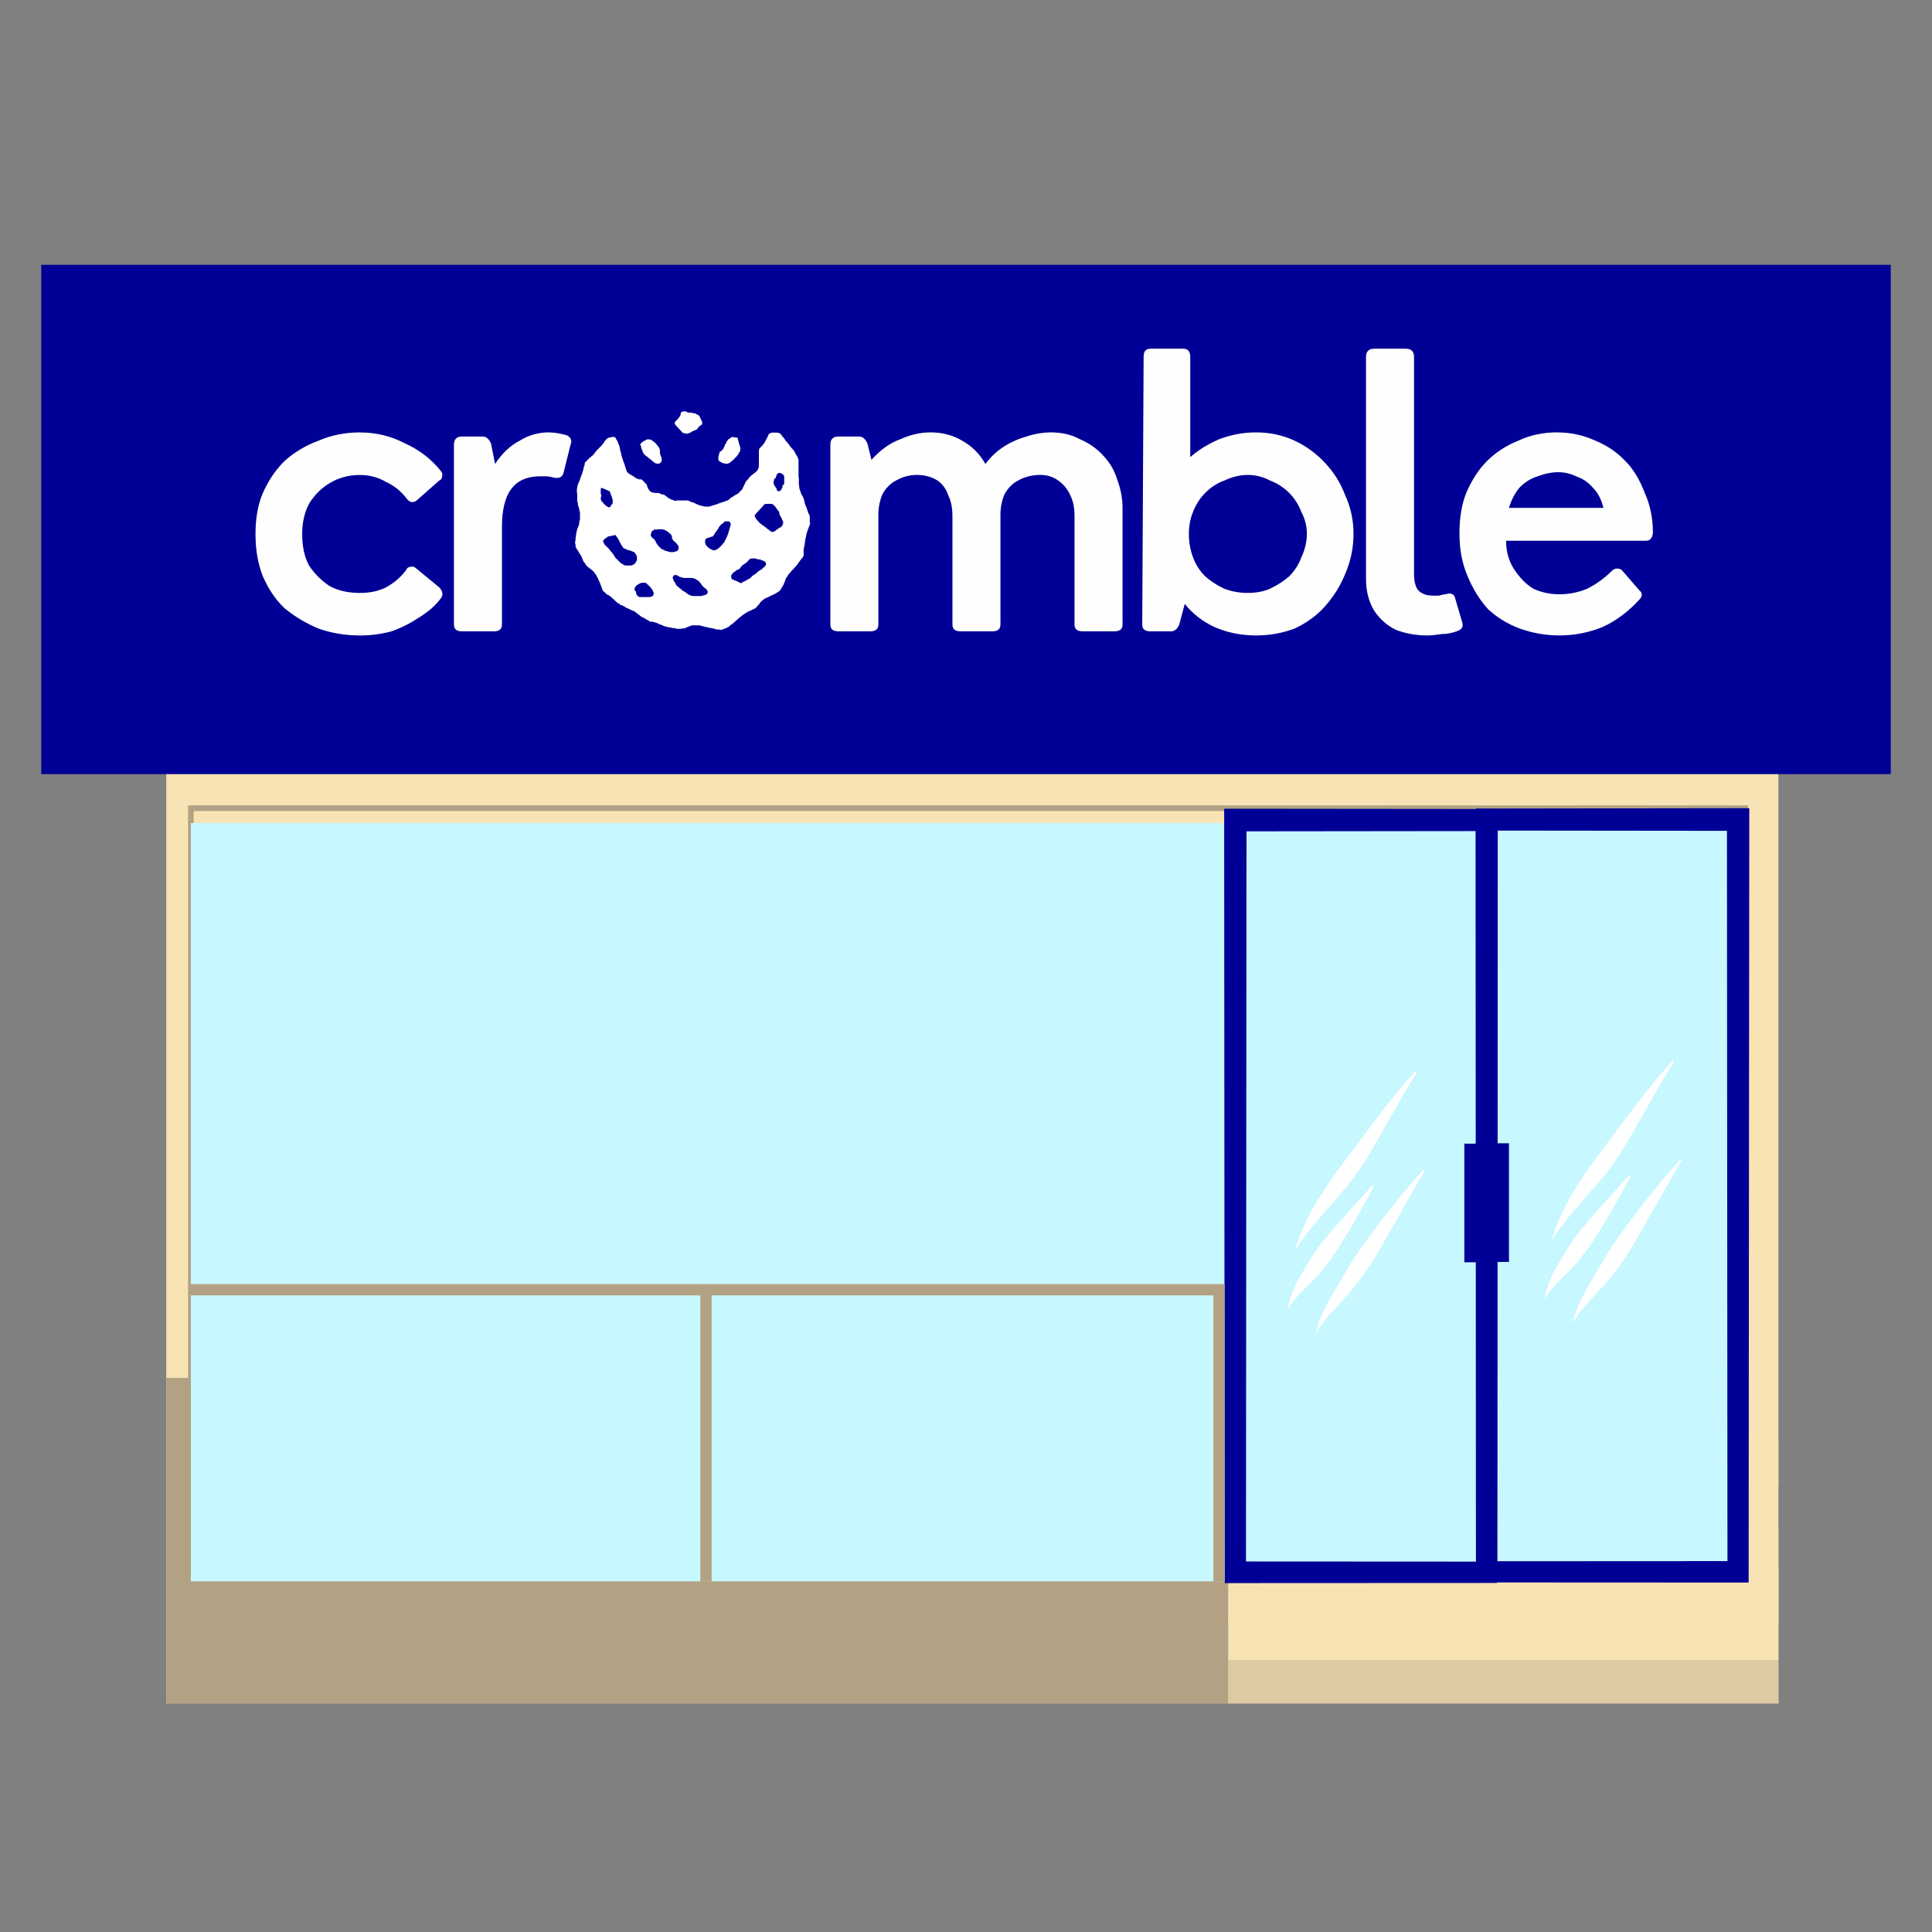
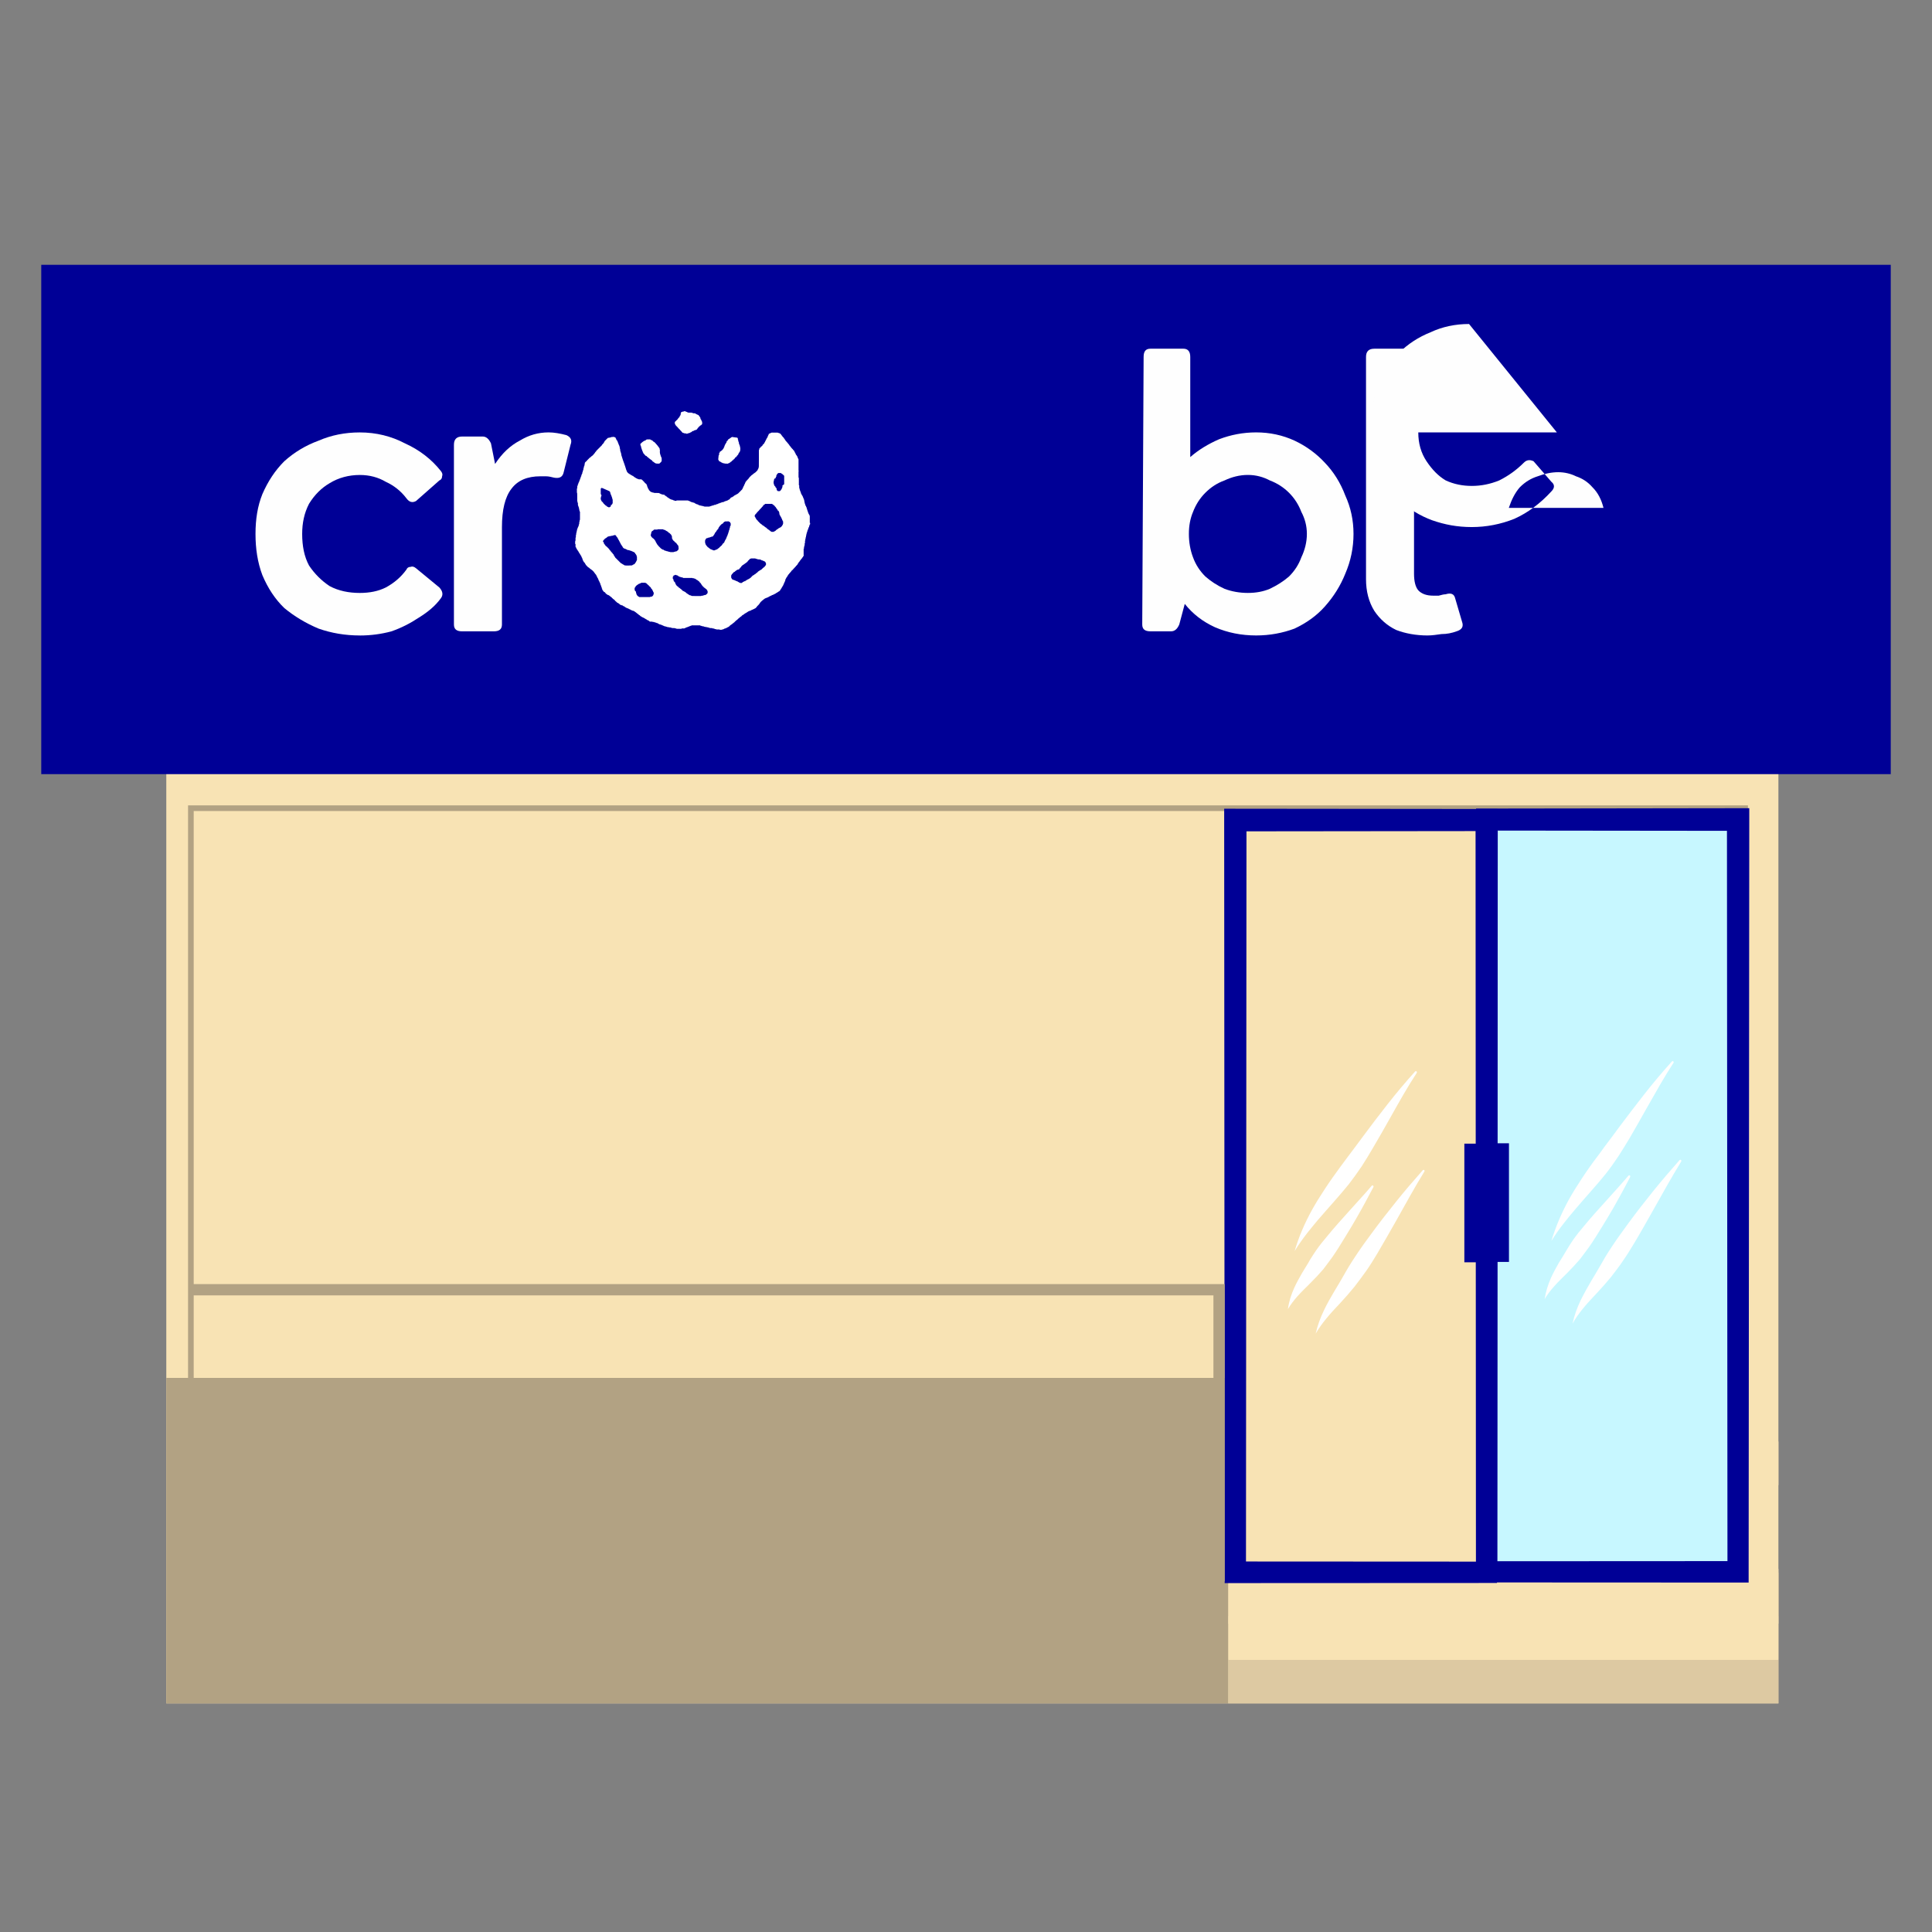
<svg xmlns="http://www.w3.org/2000/svg" id="Layer_1" version="1.1" viewBox="0 0 1080 1080">
  <rect x="0" y="0" width="1080" height="1080" fill="#808080" stroke="none" />
  <defs>
    <style>
      .st0 {
        clip-path: url(#clippath-4);
      }

      .st1 {
        fill: #b2a283;
      }

      .st2 {
        stroke-width: 6.31px;
      }

      .st2, .st3, .st4 {
        fill: none;
      }

      .st2, .st4 {
        stroke: #b2a283;
        stroke-miterlimit: 10;
      }

      .st5, .st6, .st7 {
        fill-rule: evenodd;
      }

      .st5, .st8 {
        fill: #000096;
      }

      .st6 {
        fill: #fff;
      }

      .st9, .st7 {
        fill: #c7f7ff;
      }

      .st10 {
        fill: #ddc9a2;
      }

      .st11 {
        fill: #f8e3b4;
      }

      .st12 {
        clip-path: url(#clippath-1);
      }

      .st13 {
        clip-path: url(#clippath-5);
      }

      .st14 {
        clip-path: url(#clippath-3);
      }

      .st4 {
        stroke-width: 3.16px;
      }

      .st15 {
        clip-path: url(#clippath-2);
      }

      .st16 {
        fill: #fefefe;
      }

      .st17 {
        clip-path: url(#clippath);
      }
    </style>
    <clipPath id="clippath">
      <rect class="st3" x="23.06" y="148.02" width="1033.88" height="284.74" />
    </clipPath>
    <clipPath id="clippath-1">
      <rect class="st3" x="315.66" y="212.44" width="143.23" height="143.43" />
    </clipPath>
    <clipPath id="clippath-2">
      <rect class="st3" x="820.11" y="453.84" width="158.5" height="431.04" />
    </clipPath>
    <clipPath id="clippath-3">
      <rect class="st3" x="820.11" y="451.79" width="158.5" height="433.09" />
    </clipPath>
    <clipPath id="clippath-4">
-       <rect class="st3" x="684.25" y="453.84" width="153.7" height="431.04" />
-     </clipPath>
+       </clipPath>
    <clipPath id="clippath-5">
      <rect class="st3" x="684.25" y="451.79" width="153.7" height="433.09" />
    </clipPath>
  </defs>
  <rect class="st11" x="92.96" y="283.9" width="901.18" height="668.32" />
  <g>
    <g class="st17">
      <path class="st8" d="M23.06,148.02h1034.26v284.74H23.06V148.02Z" />
    </g>
    <path class="st16" d="M201.11,355.23c-8.24,0-15.91-1.34-23.01-3.83-7.29-3.07-13.61-6.9-19.17-11.5-5.18-4.99-9.2-11.12-12.27-18.41-2.68-7.09-3.83-14.76-3.83-23.01s1.15-15.53,3.83-22.24c3.07-7.09,7.09-13.23,12.27-18.41,5.56-4.99,11.89-8.82,19.17-11.5,7.09-3.07,14.76-4.6,23.01-4.6,9.2,0,17.64,2.11,25.31,6.14,8.05,3.64,14.76,8.82,19.94,15.34.96,1.15,1.15,2.11.77,3.07,0,1.15-.58,1.92-1.53,2.3l-13.04,11.5c-2.11,1.15-3.83.58-5.37-1.53-3.07-4.03-6.9-7.09-11.5-9.2-4.22-2.49-9.01-3.83-14.57-3.83-6.14,0-11.89,1.53-16.87,4.6-4.6,2.68-8.44,6.52-11.5,11.5-2.68,5.18-3.83,10.74-3.83,16.87,0,6.71,1.15,12.66,3.83,17.64,3.07,4.6,6.9,8.44,11.5,11.5,4.99,2.68,10.74,3.83,16.87,3.83,5.56,0,10.35-.96,14.57-3.07,4.6-2.49,8.44-5.75,11.5-9.97.38-.96,1.15-1.53,2.3-1.53.96-.38,1.92-.19,3.07.77l13.04,10.74c1.92,2.11,2.3,4.22.77,6.14-3.07,4.22-7.29,7.67-12.27,10.74-4.6,3.07-9.78,5.75-15.34,7.67-5.75,1.53-11.5,2.3-17.64,2.3Z" />
    <path class="st16" d="M275.99,352.92h-17.64c-3.07,0-4.6-1.15-4.6-3.83v-100.47c0-3.07,1.53-4.6,4.6-4.6h11.5c1.92,0,3.45,1.34,4.6,3.83l2.3,11.5c4.03-6.14,8.63-10.35,13.81-13.04,4.99-3.07,10.35-4.6,16.11-4.6,3.07,0,6.33.58,9.97,1.53,2.49,1.15,3.26,2.88,2.3,5.37l-3.83,15.34c-.58,2.68-2.3,3.64-5.37,3.07-1.53-.38-3.07-.77-4.6-.77h-3.07c-7.29,0-12.66,2.3-16.11,6.9-3.64,4.6-5.37,11.89-5.37,21.48v54.46c0,2.68-1.53,3.83-4.6,3.83Z" />
-     <path class="st16" d="M587.62,241.71c6.14,0,11.5,1.34,16.11,3.83,4.99,2.11,9.4,5.18,13.04,9.2,3.45,3.64,6.14,8.05,7.67,13.04,1.92,5.18,3.07,10.55,3.07,16.11v65.19c0,2.68-1.53,3.83-4.6,3.83h-17.64c-3.07,0-4.6-1.15-4.6-3.83v-60.59c0-4.6-.77-8.44-2.3-11.5-1.53-3.45-3.83-6.33-6.9-8.44-2.68-1.92-5.94-3.07-9.97-3.07-4.6,0-8.82,1.15-12.27,3.07-3.07,1.53-5.75,4.22-7.67,7.67-1.53,3.64-2.3,7.48-2.3,11.5v61.36c0,2.68-1.53,3.83-4.6,3.83h-17.64c-3.07,0-4.6-1.15-4.6-3.83v-60.59c0-4.6-.77-8.44-2.3-11.5-1.15-3.45-3.07-6.33-6.14-8.44-3.07-1.92-6.9-3.07-11.5-3.07-4.22,0-8.05,1.15-11.5,3.07-3.07,1.53-5.75,4.22-7.67,7.67-1.53,3.64-2.3,7.48-2.3,11.5v61.36c0,2.68-1.53,3.83-4.6,3.83h-17.64c-3.07,0-4.6-1.15-4.6-3.83v-100.47c0-3.07,1.53-4.6,4.6-4.6h11.5c1.92,0,3.45,1.34,4.6,3.83l2.3,9.2c4.99-5.56,10.35-9.4,16.11-11.5,5.56-2.49,11.12-3.83,16.87-3.83,6.52,0,12.46,1.53,17.64,4.6,5.56,3.07,9.97,7.48,13.04,13.04,3.07-4.03,6.52-7.29,10.74-9.97,4.03-2.49,8.05-4.22,12.27-5.37,4.6-1.53,9.2-2.3,13.81-2.3Z" />
    <path class="st16" d="M702.17,241.71c7.67,0,14.76,1.53,21.48,4.6,6.52,3.07,12.27,7.29,16.87,12.27,4.99,5.18,8.82,11.31,11.5,18.41,3.07,6.71,4.6,13.81,4.6,21.48s-1.53,15.15-4.6,22.24c-2.68,6.71-6.52,12.85-11.5,18.41-4.6,5.18-10.35,9.2-16.87,12.27-6.71,2.49-13.81,3.83-21.48,3.83-8.24,0-15.91-1.53-23.01-4.6-6.71-3.07-12.27-7.29-16.87-13.04l-3.07,11.5c-1.15,2.68-2.68,3.83-4.6,3.83h-11.5c-3.07,0-4.6-1.15-4.6-3.83l.77-149.56c0-3.07,1.15-4.6,3.83-4.6h18.41c2.49,0,3.83,1.53,3.83,4.6v55.99c4.6-4.03,9.97-7.29,16.11-9.97,6.52-2.49,13.42-3.83,20.71-3.83ZM697.57,331.45c4.6,0,8.63-.77,12.27-2.3,4.03-1.92,7.67-4.22,10.74-6.9,3.07-3.07,5.37-6.52,6.9-10.74,1.92-4.03,3.07-8.44,3.07-13.04s-1.15-8.63-3.07-12.27c-1.53-4.03-3.83-7.67-6.9-10.74-3.07-3.07-6.71-5.37-10.74-6.9-3.64-1.92-7.67-3.07-12.27-3.07s-9.01,1.15-13.04,3.07c-4.22,1.53-7.67,3.83-10.74,6.9-3.07,3.07-5.37,6.71-6.9,10.74-1.53,3.64-2.3,7.67-2.3,12.27s.77,9.01,2.3,13.04c1.53,4.22,3.83,7.67,6.9,10.74,3.07,2.68,6.52,4.99,10.74,6.9,4.03,1.53,8.44,2.3,13.04,2.3Z" />
    <path class="st16" d="M798.12,355.23c-6.71,0-12.66-1.15-17.64-3.07-5.18-2.49-9.2-6.14-12.27-10.74-3.07-4.99-4.6-10.93-4.6-17.64v-124.25c0-3.07,1.53-4.6,4.6-4.6h17.64c3.07,0,4.6,1.53,4.6,4.6v121.18c0,4.22.77,7.29,2.3,9.2,1.92,2.11,4.79,3.07,8.44,3.07h3.07c1.53-.38,2.68-.77,3.83-.77,3.07-.96,4.79-.19,5.37,2.3l3.83,13.04c.96,2.68,0,4.41-3.07,5.37-2.68.96-5.37,1.53-8.44,1.53-2.68.38-5.18.77-7.67.77Z" />
-     <path class="st16" d="M870.29,241.71c7.67,0,14.76,1.53,21.48,4.6,6.52,2.68,12.27,6.52,16.87,11.5,4.6,4.6,8.05,10.55,10.74,17.64,3.07,6.71,4.6,14.19,4.6,22.24,0,1.53-.58,2.88-1.53,3.83-.58.58-1.53.77-3.07.77h-77.46c0,6.14,1.53,11.5,4.6,16.11,3.07,4.6,6.52,8.24,10.74,10.74,4.6,2.11,9.4,3.07,14.57,3.07s10.16-.96,15.34-3.07c4.99-2.49,9.59-5.75,13.81-9.97,1.53-1.53,3.26-1.73,5.37-.77l9.97,11.5c1.92,1.53,1.92,3.45,0,5.37-6.14,6.71-13.04,11.89-20.71,15.34-7.67,3.07-15.72,4.6-23.78,4.6s-15.15-1.34-22.24-3.83c-6.71-2.49-12.66-6.14-17.64-10.74-4.6-4.99-8.44-11.12-11.5-18.41-3.07-7.09-4.6-14.96-4.6-23.78s1.15-16.3,3.83-23.01c3.07-7.09,6.9-13.04,11.5-17.64,4.99-4.99,10.93-8.82,17.64-11.5,6.52-3.07,13.81-4.6,21.48-4.6ZM871.05,263.96c-3.64,0-7.48.77-11.5,2.3-3.64,1.15-6.9,3.07-9.97,6.14-2.68,3.07-4.6,6.9-6.14,11.5h52.92c-1.15-4.6-3.07-8.44-6.14-11.5-2.68-3.07-5.75-4.99-9.2-6.14-3.07-1.53-6.52-2.3-9.97-2.3Z" />
+     <path class="st16" d="M870.29,241.71h-77.46c0,6.14,1.53,11.5,4.6,16.11,3.07,4.6,6.52,8.24,10.74,10.74,4.6,2.11,9.4,3.07,14.57,3.07s10.16-.96,15.34-3.07c4.99-2.49,9.59-5.75,13.81-9.97,1.53-1.53,3.26-1.73,5.37-.77l9.97,11.5c1.92,1.53,1.92,3.45,0,5.37-6.14,6.71-13.04,11.89-20.71,15.34-7.67,3.07-15.72,4.6-23.78,4.6s-15.15-1.34-22.24-3.83c-6.71-2.49-12.66-6.14-17.64-10.74-4.6-4.99-8.44-11.12-11.5-18.41-3.07-7.09-4.6-14.96-4.6-23.78s1.15-16.3,3.83-23.01c3.07-7.09,6.9-13.04,11.5-17.64,4.99-4.99,10.93-8.82,17.64-11.5,6.52-3.07,13.81-4.6,21.48-4.6ZM871.05,263.96c-3.64,0-7.48.77-11.5,2.3-3.64,1.15-6.9,3.07-9.97,6.14-2.68,3.07-4.6,6.9-6.14,11.5h52.92c-1.15-4.6-3.07-8.44-6.14-11.5-2.68-3.07-5.75-4.99-9.2-6.14-3.07-1.53-6.52-2.3-9.97-2.3Z" />
    <g class="st12">
      <path class="st6" d="M382.58,229.89h-.19s-.19,0-.19.19h-.58s-.19,0-.19.19h-.38q-.19,0-.19.19h-.19v.58q0,.19-.19.19v.77h-.19v.38h-.19v.19s-.19,0-.19.19v.38h-.19v.19h-.19v.19h-.19v.19s-.19,0-.19.19c0,0-.19,0-.19.19v.19h-.19v.19h-.19v.19h-.19v.19h-.19v.19h-.19v.19h-.19v.19h-.19v.19h-.19v.19c0-.19,0,0,0,0h-.19v1.15q.19,0,.19.19v.19h.19v.38h.19v.19h.19v.19q.19,0,.19.19h.19s0,.19,0,0v.19s.19,0,.19.19c.19,0,.19.19.19.19h.19v.19c0-.19,0,0,0,0,0,.19.19.19.19.19q0-.19,0,0c0,.19.19.19.19,0v.19s0,.19.19.19v.19h.19q.19,0,.19.19v.19h.19q0,.19,0,0v.19h.19v.19h.19v.19h.19v.19q.19,0,.19.19h.19v.38h.19c.19,0,.19.19.19.19q-.19,0,0,0,0,.19.19.19h.38l.19.19.19.19c0-.19.38-.19.58,0h.58s.19.19.38.19c.38,0,.58-.19.38-.19h.38q0-.19.19-.19h.58v-.19h.38v-.19h.38v-.19c0,.19.19,0,.19,0q0-.19,0,0h.19c0-.19.19-.19.19-.19q0-.19,0,0v-.19q.19,0,0,0h.19l.19-.19h.38q.19,0,.19-.19h.19v-.19h.58v-.19h.19c.19,0,.38,0,.38-.19v.19s0-.19.19-.19c0,0,0-.19,0,0h.19v-.19h.19v-.19h.19v-.19q0,.19,0,0v-.19h.19q0-.19,0,0s.19,0,.19-.19v-.19q0-.19.19-.19h.19v-.19h.19v-.38h.19q.19,0,.19-.19h.19v-.19h.19v-.19.19q0-.19.19-.19h.19v-.19h.19v-.19h.19v-.19h.19v-.77c0-.38,0-.77,0-.58l-.19-.19v-.38h-.19v-.19c0-.19-.19-.19-.19-.19,0,.19,0,0,0-.19v-.19h-.19v-.19q-.19,0-.19-.19v-.58h-.19v-.38h-.19v-.19c-.19,0-.19-.19-.19-.19,0-.19-.19-.19-.19,0v-.19q0-.19-.19-.19v-.19h-.19.19l-.19-.19h-.19l-.19-.19h-.38v-.19h-.38v-.19h-.38v-.19h-.19s0-.19-.38-.19h-.96v-.19h-.58v-.19h-2.11l-.19-.19h-.38q0-.19-.19-.19h-.19q0-.19-.19-.19h-.38v-.19h-.58M431.67,241.78h-.19c.19,0,0,0,0,0q-.19,0-.19.19h-.58v.19h-.19s0,.19-.19.19h-.19c-.19,0-.38.19-.38.19v.38h-.19v.38h-.19v.38c-.19,0-.19.19-.19.19v.38h-.19v.38h-.19v.19s-.19,0-.19.19v.19c-.19,0-.19.19-.19.19v.19s-.19,0-.19.19v.19c-.19,0-.19.19-.19.19v.19h-.19v.38h-.19v.38h-.19v.38h-.19v.19q0,.19-.19.19v.19h-.19v.19h-.19v.19h-.19v.19h-.19v.38h-.19v.19h-.19v.19h-.19v.19h-.19c-.19,0-.19.19-.19.19q0,.19-.19.19v.19h-.19c0,.19-.19.19-.19.19v.19h-.19v.19h-.19v.77h-.19v4.79c0,4.6,0,5.18-.19,4.99v.58h-.19v.38h-.19v.38h-.19v.19s0,.19,0,0v.19h-.19v.19c0-.19,0,0,0,0h-.19v.19h-.19v.19h-.19v.19h-.19v.19h-.19c.19,0,0,0,0,0v.19h-.19l-.19.19h-.19v.19h-.19q0,.19-.19.19s-.19,0-.19.19h-.19v.19h-.19v.19h-.19c0,.19-.19.19-.19.19h-.19v.19h-.19v.19h-.19v.19h-.19v.19h-.19s0,.19-.19.19v.19h-.19v.19h-.19v.19h-.19v.38h-.19v.19h-.19v.19h-.19v.19h-.19v.19l-.38.38q-.19,0-.19.19-.19,0-.19.19v.19h-.19v.19h-.19v.19-.19.38h-.19v.38q-.19,0-.19.19v.19q0,.19-.19.19v.19c-.19,0-.19.19-.19.19v.38h-.19v.38h-.19v.19s0,.19-.19.19v.38h-.19v.38q0,.19-.19.19v.19q-.19,0-.19.19v.19h-.19v.19h-.19v.19h-.19v.19h-.19v.19h-.19v.19h-.19v.19h-.19v.19h-.19v.19h-.19v.19s-.19,0-.19.19h-.19v.19h-.19c.19,0,0,0,0,0v.19h-.19s-.19,0-.19.19h-.19v.19h-.19q-.19,0,0,0h-.19l-.19.19h-.19v.19s-.19,0,0,0h-.19c-.19,0-.19.19-.19.19h-.19s-.19,0-.19.19h-.19v.19h-.19v.19h-.19c-.19,0-.19.19-.19.19h-.19v.19h-.38v.19h-.38c-.19,0-.19.19-.19.19h-.19v.38c-.19-.19-.19,0-.19,0v.19h-.19c.19,0,0,0,0,0-.19,0-.19.19-.19.19v.19h-.38v.19h-.38v.19h-.19s0,.19-.19.19h-.38s.19.19,0,.19h-.38l-.19.19c0-.19,0,0,0,0h-.38l-.19.19h-.38v.19h-.38q0,.19-.19.19h-.58.19-.19c-.19,0-.19.19-.19.19h-.38s0,.19-.19.19h-.38c.19,0,0,0,0,0l-.19.19h-.19q-.19,0-.19.19h-.38q-.19,0-.19.19c.19,0,0,0,0,0h-.19l-.19.19h-.58v.19h-.38s0,.19-.19.19h-.19c-.19,0-.38,0-.19,0h-.19q-.19,0-.19.19h-.38q0,.19-.19.19h-.58v.19h-.58q0,.19-.19.19s-.19,0,0,0h-.38s0,.19-.19.19h-.38c.19,0-.19,0-.96,0h-1.34c-.19,0-.38-.19-.38-.19.19,0-.19,0-.38,0s-.19,0-.19-.19h-.19c-.19,0-.38,0-.19,0h-.19q-.38,0-.38-.19c.19,0,0,0,0,0-.19,0-.38,0-.19,0h-.19s-.19,0,0,0h-.38v-.19h-.58v-.19h-.19c-.19,0-.19-.19-.19-.19h-.38v-.19h-.58v-.19h-.38v-.19h-.38v-.19h-.19s0-.19-.19-.19h-.38v-.19h-.58s0-.19-.19-.19h-.19c.19,0,0,0-.19,0h-.19v-.19h-.38v-.19h-.38v-.19h-.38l-.19-.19h-.38v-.19h-6.52q0,.19-.19.19h-.77c.19,0,0,0,0,0q-.19,0-.19-.19h-.58v-.19h-.19q-.19,0-.19-.19h-.38c.19,0,0,0,0,0h-.19q0-.19-.19-.19h-.38q0-.19-.19-.19h-.19v-.19h-.38v-.19h-.19v-.19c-.19.19-.19,0-.19,0h-.19v-.19h-.19s0-.19-.19-.19h-.19v-.19h-.19v-.19h-.19v-.19h-.38v-.19h-.19v-.19h-.38v-.19h-.19v-.19h-.19v-.19h-.96c0-.19-.19-.19-.19-.19h-.38s-.19,0-.19-.19h-.38v-.19h-.38v-.19h-.38c0-.19-.19-.19-1.34-.19h-1.53q.19,0,0,0v-.19h-.77c0-.19-.19-.19-.19-.19h-.38s-.19,0-.19-.19h-.19q0-.19-.19-.19h-.19v-.19h-.19v-.19h-.19v-.19h-.19v-.19h-.19v-.38h-.19v-.19c0-.19-.19-.19-.19-.19v-.19c-.19,0-.19-.19-.19-.19v-.38h-.19v-.38q-.19,0-.19-.19v-.19q0-.38-.19-.38v-.38h-.19v-.38h-.19v-.19h-.19v-.19h-.19q-.19,0-.19-.19t-.19-.19c0,.19,0,0,0,0-.19,0-.19-.19-.19-.19v-.19h-.19v-.19h-.19c.19,0,0,0,0,0v-.19h-.19v-.19h-.19v-.19c-.19,0-.19-.19-.19-.19h-.19v-.19h-.19v-.19h-.19c-.19,0-.19-.19-.19-.19h-1.15c.19,0,0,0-.19,0h-.19q0-.19-.19-.19h-.38c-.19,0-.19-.19-.19-.19h-.38.19c0-.19-.19-.19-.19-.19h-.38v-.19h-.19.19-.19v-.19h-.38v-.19h-.19v-.19h-.19s-.19,0-.19-.19h-.19v-.19h-.19v-.19h-.38q0-.19-.19-.19h-.19v-.19h-.38v-.19h-.19l-.19-.19h-.19v-.19h-.19c-.19,0-.19-.19-.19-.19h-.19v-.19h-.38v-.19h-.19v-.19h-.19v-.19h-.19v-.19q-.19,0-.19-.19v-.19h-.19v-.38q-.19,0-.77-2.11c-.38-1.15-.96-2.88-1.34-3.83-1.15-3.45-.96-3.07-.96-3.26v-.38q0-.19-.19-.19v-.38c0,.19,0,0,0,0v-.19h-.19v-.58q-.19,0-.19-.19s0-.19,0,0v-.96h-.19v-.19c0,.19,0-.19,0-.38,0,0,0-.19,0,0v-.19q0-.38-.19-.38v-.38c0,.19,0,0,0,0v-.19c-.19,0-.19-.19-.19-.19v-.19q0-.19-.19-.19v-.38h-.19v-.38c0,.19,0,0,0,0,0-.19-.19-.19-.19-.19v-.19s0-.19,0,0v-.19q-.19,0-.19-.19v-.38h-.19v-.38h-.19v-.38h-.19v-.19h-.19v-.19q0-.19-.19-.19v-.38h-.19v-.38h-.19v-.38c-.19.19-.19,0-.19,0h-.19s-.19,0-.19-.19h-.38s0-.19-.19-.19v.19h-1.15v.19h-.58l-.19.19h-.38c-.38,0-.58,0-.38,0,0,0,0,.19-.19.19s-.38,0-.19,0h-.19v.19h-.19v.19h-.19v.19h-.19v.19h-.19v.19h-.19v.19h-.19v.19h-.19v.19h-.19v.19q-.19,0-.19.19v.19h-.19v.38h-.19v.19h-.19v.38h-.19v.19h-.19v.19h-.19q0,.19,0,0v.19h-.19v.19l-.19.19v.19s-.19,0,0,0h-.19v.19h-.19v.19h-.19v.19h-.19v.19h-.19v.19h-.19v.19h-.19v.19h-.19c.19,0,0,0,0,0v.19h-.19v.19h-.19v.19h-.19v.19s-.19,0-.19.19h-.19v.19h-.19v.19c0-.19,0,0,0,0h-.19v.19l-.19.19c-.19,0-.19.19-.19.19v.19h-.19v.19h-.19v.19c-.19,0-.19.19-.19.19v.19h-.19v.19h-.19v.19h-.19v.19c0,.19-.19.19-.19.19,0,0,0,.19-.19.19,0,0,0,.19-.19.19,0,.19-.19.19-.19.19,0,.19-.19.19-.19.19l-.19.19h-.19v.19h-.19v.19h-.19l-.19.19c.19,0,0,0,0,0v.19h-.19l-.19.19h-.19q0,.19-.19.19v.19h-.19v.19h-.19v.19h-.19v.19h-.19v.19h-.19v.19h-.19v.19l-.19.19h-.19v.19q-.19,0,0,0v.19h-.38v.19h-.19v.19s-.19,0-.19.19c0,0-.19.19-.19.38s0,.19,0,0v.58c0,.19-.19.38-.19.38,0-.19,0,0,0,0v.58h-.19v.58h-.19v.77h-.19v.77l-.19.19v.38q0,.19-.19.19v.38s0,.19-.19.19v.38s0,.19,0,0v.19c0,.19-.19.38-.19.19v.38s0,.19,0,0c-.19,0-.19.19-.19.19v.19q-.19,0-.19.19v.58h-.19v.38q-.19,0-.19.19v.38q-.19,0-.19.19v.19q0,.19-.19.19v.38l-.19.19v.38s-.19,0-.19.19v.38h-.19v.38h-.19v.38l-.19.19v.38h-.19v.58h-.19v.38l-.19.38v.96c-.19.19-.19.38-.19.38v2.11c.19,0,.19.77.19,2.68v2.11c.19.19.19.58.19.58,0-.19,0,0,0,0v.19s0,.19.19.19v1.15c.19.38.19.58.19.58v.19s.19,0,.19.19v.19c0,.19.19.19.19.19v.58c0,.19,0,.38.19.19v.96h.19v.58h.19v.77c0-.38,0,2.68,0,3.26,0,0,0,.19,0,0v.58l-.19.19v.77s-.19,0-.19.19v.19c0-.19,0,0,0,.19,0,.58,0,.77,0,.58,0,0-.19.19-.19.38v.58c0-.19,0,0-.19,0v.19c0-.19,0,0,0,.19v.19h-.19v.38h-.19v.38l-.19.19v.19c0,.19-.19.38-.19.38,0,.19,0,.38-.19.58v.58c0,.19-.19.19-.19.19v.77q-.19,0-.19.19v.58c0,.38-.19.58-.19.58v.77c0-.19,0,.19,0,.38,0,0,0,.19-.19.19,0-.19,0,0,0,.38v.96c0,.38,0,.58,0,.38-.19,0-.19.19-.19.38v.58c-.19,0-.19.19,0,.19v.58q0,.19.19.19v.58c0,.58,0,.77,0,.58v.38q.19,0,.19.19v.19h.19v.38h.19v.38h.19v.19l.19.19v.19h.19v.19l.19.19v.19h.19v.38q0-.19.19,0v.19s.19,0,.19.19v.19h.19v.38h.19v.19h.19v.19q0,.19.19.19v.19c0,.19.19.19.19.19v.19h.19v.19l.19.19v.38h.19v.38h.19v.38s.19,0,.19.19v.38h.19v.58h.19v.38h.19v.19s0,.19.19.19v.19l.19.19c.19,0,.19.19.19.19.19,0,.19.19.19.19v.19h.19v.19c0,.19.19.19.19.19v.19c.19,0,.19.19.19.19v.19h.19v.19c.19,0,.19.19.19.19h.19v.19q.19,0,.19.19c.19,0,.19.19.19.19l.19.19h.19v.19h.19l.19.19h.19v.19h.19v.19h.19v.19h.19c.19,0,.19.19.19.19l.19.19h.19v.19h.19c.19,0,.19.19.19.19,0,0,.19,0,.19.19h.19v.19h.19c-.19,0,0,0,0,0v.19c.19,0,.19.19.19.19h.19v.19h.19v.19s0,.19.19.19v.19h.19v.19c.19,0,.19.19.19.19,0,.19.19.19.19.19q0,.19.19.19v.19h.19v.19l.19.19v.19c0,.19.19.19.19.19v.19h.19v.58h.19v.19l.19.19v.19h.19c-.19,0,0,0,0,0v.38l.19.19v.38h.19v.38h.19v.38h.19v.38q.19,0,.19.19v.19s.19,0,.19.19c0,0,0,.19,0,0v.38h.19v.58h.19v.38c.19,0,.19.19.19.19v.19s0,.19.19.38v.38h.19v.58h.19v.58h.19v.38h.19v.19l.19.19q.19,0,.19.19v.19h.19q0,.19.19.19h.19s0,.19.19.19q0,.19.19.19v.19h.19v.19q.19,0,.19.19.19,0,.19.19h.19v.19h.38v.19h.19v.19h.58v.19s.19,0,0,0h.19s0,.19.19.19h.19v.19h.19q0,.19.19.19v.19h.19c.19,0,.19.19.19.19h.19v.19h.19v.19h.19v.19c0-.19,0,0,0,0h.19c0,.19.19.19.19.19v.19h.19v.19h.19q.19,0,.19.19h.19v.19h.19v.19h.19v.19h.19v.19l.19.19c0-.19,0,0,0,0h.19v.19h.19v.19h.19l.19.19v.19h.19s0,.19.19.19h.19l.19.19h.19v.19h.19l.19.19q.19,0,.19.19h.19v.19h.19v.19h.38s.19,0,.19.19h.58s.19.19,0,.19h.19q.19,0,.19.19h.19c0,.19.19.19.19.19h.19c.19,0,.19.19.19.19h.19v.19h.19l.19.19h.19v.19h.38v.19h.38s0,.19.19.19h.38v.19h.38v.19h.38v.19h.19c.19,0,.38.19.38.19l.19.19h.38v.19h.38c0,.19.19.19.19.19h.38c.19,0,.19.19.19.19h.19q.19,0,.19.19h.19s0,.19.19.19h.19v.19h.19q0,.19.19.19,0,.19.19.19h.19v.19h.19v.19h.19v.19h.38q-.19.19,0,.19h.19c-.19,0,0,0,0,0v.19h.19v.19h.19c0,.19.19.19.19.19h.19v.19h.19v.19h.19v.19h.19c.19,0,.19.19.19.19h.19v.19h.38v.19h.19s.19,0,.19.19h.38v.19h.38v.19h.19l.19.19h.19q0,.19.19.19h.19v.19h.38c-.19.19,0,.19,0,.19h.19c0,.19.19.19.19.19.19,0,.19.19.19.19h.38v.19h.38v.19h.19v.19h.19s0,.19.38.19h.19c-.19,0,0,0,.38,0,.19,0,.38,0,.19,0h.38s.19,0,.19.19h.77l.19.19h.38c.19,0,.19.19.19.19h.38q.19,0,.19.19h.58v.19h.19q.19,0,.19.19h.19l.19.19h.38c-.19,0-.19.19,0,.19h.38q.19,0,.19.19h.38l.19.19h.38v.19h.38q0,.19.19.19h.19l.19.19h.38v.19h.77v.19h.58s0,.19.19.19c0,0,.19,0,0,0h.58c.19,0,.38,0,.19.19h.96c.19,0,.19.19.38.19h.38c.19,0,.19.19.19.19h1.53c0,.19.19.19.58.19h.19l.19.19h2.68c.19,0,.19-.19.19-.19h1.53q0-.19.19-.19h.38v-.19h.19s.19,0,.19-.19h.58-.19c0-.19.19-.19.19-.19h.38l.19-.19h.19c.19,0,.19-.19.19-.19h.38q0-.19.19-.19h.19s0-.19.19,0v-.19h.38s.19,0,.19-.19h2.11c.77,0,2.3,0,2.11,0h.58q0,.19.19.19h.38s0,.19.19.19h.58v.19h.77c0,.19.19.19.19.19h.19c-.19,0,0,0,.19,0h.19s0,.19.19.19.38,0,.19,0h.58q.19,0,.19.19h.58l.19.19h.58v.19h.58c-.19,0,.19,0,.38,0h.38q0,.19.19.19h.58c.19,0,.19.19.19.19h.38q.19,0,.19.19h.58q0,.19.58.19h1.34q.19,0,.19.19c-.19,0,0,0,.58,0h.58q0-.19.19-.19h.58v-.19h.38q0-.19.19-.19h.19v-.19h.58c0-.19.19-.19.19-.19h.19c0-.19.38-.19.38-.19.19,0,.19-.19.19-.19h.19v-.19h.38-.19.19s.19-.19,0-.19h.19c.19,0,.19-.19.19-.19h.19v-.19h.19v-.19h.19v-.19h.19v-.19h.19c.19,0,.19-.19.19-.19h.19v-.19h.38v-.19l.19-.19h.19v-.19h.19v-.19h.38v-.19l.19-.19h.19v-.19h.19v-.19h.19v-.19h.19v-.19h.19v-.19h.19l.19-.19.19-.19.38-.19v-.19h.19v-.19h.19v-.19h.19q0-.19.19-.19v-.19h.38v-.19h.19v-.19h.19v-.19h.19l.19-.19s.19-.19.38-.19v-.19h.19v-.19h.19v-.19h.19q.19,0,.19-.19h.19s0-.19.19-.19h.19v-.19h.19v-.19h.19l.19-.19h.19v-.19h.38v-.19h.19c.19,0,.19-.19.19-.19h.19v-.19h.19l.19-.19h.19v-.19h.38q0-.19.19-.19h.38v-.19h.19c.19,0,.38,0,.38-.19,0,0,.19,0,0,0h.19s0-.19.19-.19h.19l.19-.19h.19s.19,0,.19-.19h.38v-.19h.19c-.19,0,0,0,0,0h.19v-.19h.38v-.19h.38v-.19q.19,0,.19-.19c.19,0,.19-.19.19,0v-.19h.19v-.19q.19,0,.19-.19v-.19h.19v-.19h.19v-.19h.19s0-.19.19-.19v-.19h.19v-.19h.19v-.19l.19-.19.19-.19v-.19h.19v-.19l.19-.19v-.19h.19v-.19h.19v-.19h.19s0-.19.19-.19v-.19h.19l.19-.19q0-.19.19-.19h.19v-.19h.19v-.19h.19v-.19h.38v-.19h.19v-.19h.38v-.19h.38l.19-.19h.38s0-.19.19-.19h.19q.19,0,.19-.19h.19l.19-.19h.19v-.19h.38v-.19h.38c0-.19.19-.19.19-.19h.19s0-.19.19-.19h.19c0-.19.19-.19.19-.19h.19c.19,0,.19-.19.19-.19h.38v-.19h.38s0-.19.19-.19h.19v-.19h.38v-.19q0,.19,0,0h.19v-.19h.38v-.19h.38v-.19h.19v-.19h.38v-.19h.19v-.19h.38v-.19h.19v-.19h.19v-.19c0-.19.19-.19.19-.19v-.19h.19v-.19s.19-.19.19-.38h.19v-.38h.19v-.19l.19-.19v-.19c.19,0,.19-.19.19-.19v-.19h.19v-.19l.19-.19q0-.19,0,0v-.19l.19-.19v-.38h.19v-.38c.19,0,.19-.19.19-.19v-.19l.19-.19c-.19,0,0,0,0,0v-.19c0-.19.19-.19.19-.19v-.19q0-.19.19-.19v-.58l.19-.19v-.38s.19-.19.19,0v-.38h.19v-.38h.19v-.19q0-.19.19,0v-.19l.19-.19v-.19l.19-.19v-.19h.19v-.19l.19-.19v-.19h.19v-.19h.19v-.19l.19-.19c.19,0,.19-.19.19-.19v-.19h.19q0-.19.19-.19c0,.19,0,0,0,0v-.19h.19v-.19h.19v-.19l.19-.19v-.19h.19s0-.19.19-.19c0-.19.19-.19.19-.19,0,0,0-.19.19-.19h.19v-.38h.19v-.19h.19v-.19h.19v-.19h.19v-.19l.19-.19h.19v-.19s.19,0,.19-.19l.19-.19.19-.19v-.19h.19s0-.19.19-.19v-.19h.19v-.19h.19v-.19l.19-.19v-.19l.19-.19v-.19h.19v-.19s.19,0,.19-.19v-.19h.19v-.19h.19v-.19h.19v-.38h.19v-.19h.19v-.19s.19,0,.19-.19v-.19h.19v-.19h.19v-.19h.19v-.19s.19,0,.19-.19v-.19h.19v-.19s.19,0,.19-.19v-.19h.19v-.19h.19v-3.83c0-.19,0-.38.19-.38v-.96s.19,0,.19-.19v-.38c0-.19,0-.38.19-.19v-.96c0-.19,0-.38,0-.19,0,0,.19-.19.19-.38v-1.15s0-.19.19-.19v-.96c0-.19,0,0,.19,0v-.19c0-.19,0-.38,0-.19v-.19c0-.19,0-.38,0-.19,0,0,.19-.19.19-.38v-.58l.19-.19v-.77q.19,0,.19-.19v-.38l.19-.19s0-.19,0,0v-.38s0-.19.19-.19v-.58h.19v-.38c.19,0,.19-.19.19-.19v-.38h.19v-.58h.19v-.38h.19v-.58q.19,0,.19-.19v-.38h.19v-.38h.19v-.58c0,.19,0,0,0-.19-.19,0-.19-.19-.19-.19v-.38c0,.19,0-.19,0-1.92v-1.53h-.19v-.38s0-.19-.19-.19v-.19c-.19,0-.19-.19-.19-.19v-.19h-.19v-.38q0-.19-.19-.19v-.38s-.19,0-.19-.19v-.38l-.19-.19v-.38l-.19-.19v-.38l-.19-.19v-.58h-.19v-.38c-.19,0-.19-.19-.19-.19v-.19l-.19-.19v-.19h-.19v-.58c-.19,0-.19-.19-.19-.38v-.19h-.19v-.77c-.19,0-.19-.19-.19-.58v-.38q-.19,0-.19-.19v-.58h-.19v-.38h-.19v-.38l-.19-.19v-.38h-.19v-.38h-.19v-.19l-.19-.19v-.19s-.19,0-.19-.19v-.19h-.19c.19,0,0-.19,0-.19v-.19h-.19v-.58q-.19,0-.19-.19v-.38h-.19v-.58c-.19,0-.19.19-.19.19.19,0,0,0,0,0v-.19s0-.19,0,0v-.38c0-.19-.19-.19-.19-.19v-.38c0-.19,0-.38-.19-.38v-.58c0,.19,0-.19,0-.58v-.38c-.19.19-.19-.19-.19-.38v-2.3c0-1.34,0-1.73-.19-1.73v-3.26c.19-.19.19-.38,0-.38v-6.52c-.19,0-.19-.19-.19-.19v-.19s-.19,0,0,0q-.19-.19-.19-.38c0-.19-.19-.19-.19-.19v-.58h-.19v-.19h-.19v-.38h-.19v-.19q0,.19,0,0h-.19v-.38h-.19v-.19s0-.19-.19-.19v-.38h-.19c.19,0,0,0,0,0v-.19c0-.19-.19-.19-.19-.19v-.19l-.19-.19v-.38h-.19v-.19c-.19,0-.19-.19-.19-.19h-.19s0-.19,0,0v-.19l-.19-.19-.19-.19v-.19h-.19c0-.19-.19-.19-.19-.19v-.19h-.19v-.19h-.19v-.19c-.19,0-.19-.19-.19-.19,0,0-.19,0-.19-.19v-.19h-.19v-.19h-.19v-.19h-.19v-.19q0-.19-.19-.19v-.19h-.19v-.19q0-.19-.19-.19l-.19-.19v-.19h-.19v-.19h-.19v-.19c-.19,0-.19-.19-.19-.19,0-.19-.19-.19-.19-.19-.19,0-.19-.19-.19-.19q-.19,0,0,0v-.19h-.19s0-.19-.19-.19v-.19h-.19v-.19l-.19-.19v-.19q0-.19-.19,0v-.19l-.19-.19v-.19h-.19v-.19c-.19,0-.19-.19-.19-.19q-.19,0,0,0v-.19h-.19v-.19h-.19v-.19h-.19v-.19h-.19v-.19l-.19-.19v-.19h-.19v-.19h-.19v-.19h-.19v-.38h-.19v-.19s-.19,0-.19-.19h-.19s-.19,0-.19-.19h-.19q-.19,0-.19-.19h-.58q0-.19-.19-.19h-3.07M409.04,244.27v.19h-.19q-.19,0-.19.19h-.19v.19h-.19v.19-.19q0,.19-.19.19h-.19q0,.19-.19.19s0,.19-.19.19h-.19.19-.19q-.19,0-.19.19h.19q0-.19,0,0h-.19v.19h-.19c.19,0,0,.19,0,.19-.19,0-.19.19-.19.19v.19h-.19v.19c-.19,0,0-.19,0-.19,0,0-.19,0-.19.19s-.19.19-.19.19v.58-.19l-.19.38q-.19,0-.19.19v.19s-.19,0-.19.19v.19h-.19v.19s-.19,0-.19.38v.19h-.19v.38q-.19,0-.19.38v.19q-.19,0-.19.19v.19c-.19,0-.19.19-.19.19v.19h-.19v.19q-.19,0-.19.19v.19h-.19v.19q-.19,0-.19.19-.19,0,0-.19-.19,0-.19.19v.19h-.38v.19c0-.19,0,0,0,0v.19h-.38q0,.19-.19.19h-.19v.38q0,.19-.19.19v.19h-.19v1.15h-.19s-.19.58-.19,1.34q-.19,1.34,0,1.34,0,.19.19.19v.38h.19v.19h.38v.19h.19v.19h.38l.19.19q.19,0,.19.19h.19l.38.19.38.19h.58q0,.19.77.19h.77q.38.19.38,0h.19l.19-.19h.38s.19,0,0,0q0-.19.19-.19h.19v-.19h.19v-.19h.38v-.19h.19-.19q0-.19.19-.19h.19v-.19q.19,0,0,0v.19c.19,0,.19-.19.19-.19v-.19h.19v-.19h.19q.19,0,.19-.19h.19v-.19q0-.19.19-.19h.38s-.19,0-.19-.19h.19q0-.19.19-.19v-.19h.19v-.19q0-.19.19-.19v-.19h.19q.19,0,.19-.19h.19v-.38c.19.19.19,0,.19,0h.19v-.19q0,.19,0,0v-.19h.19v-.19h.19v-.19h.19v-.19l.19-.19v.19-.19l.19-.38v-.19q0-.19.19-.19v-.19h.19v-.19l.19-.19v-.19h.19s0-.38.19-.96v-1.53h-.19v-.77q0-.19-.19-.19v-.38q-.19,0-.19-.19v-.19h-.19l.19-.19-.19-.19v-.38c0-.19,0-.38-.19-.38v-.38q-.19,0-.19-.38v-.38q0-.19-.19-.19.19,0,0,0v-.58q0-.19-.19-.19v-.19c0-.19,0,0-.19-.19h-.19.19l-2.88-.38h-.19M407.7,245.04v.19-.19q.19,0,0,0M412.49,245.04v.19c.19,0,0-.19,0-.19M361.87,245.61l-.19.19v-.19q0,.19,0,0h-.19v.19q0-.19-.19,0l-.19.19-.38.19-.19.19q0-.19,0,0-.19-.19-.19,0h-.19l-.19.19q-.19.19-.38.19s-.19.19-.96.77c-.58.58-.77.77-.58.77h-.19v.19h.19v.58h.19q-.19,0,0,0v.38l.19.19s-.19,0,0,0l-.19.19h.19v.19q-.19,0,0,0v.19c0-.19,0,0,0,0h.19c-.19,0-.19.19,0,.38v.19q.19.19,0,.19,0,.19.19.19.19.19,0,.19s0,.19.19.19v.38s0,.19.19.19v.19q0,.19.19.19v.19c-.19,0,0,0,0,.19.19.19.38.19.19.19v.19l1.34,1.53h.19l.38.19q.38.58.38.38v.19h.38s0,.19.19.38c.19.19.38.19.38.19l.19.19.38.38h.19q0,.19.19.19l.19.19s.38.19.58.38c.19.38.38.58.38.58h.19l.19.19c.19,0,.19.19.19.19q.19,0,.38.19s.19.19,0,.19c0-.19,0,0,0,0h.19q0-.19,0,0h.19c0,.19.19.19,0,.19q0-.19.19,0h.19v.19s0-.19,0,0q.19,0,.19-.19c-.19,0,0,0,0,.19h.19v-.19q0,.19,0,0l.19.19c.19-.19.19,0,.19,0h.77c.19,0,.19-.19.19,0h.19s1.34-1.15,1.34-1.34l-.19.19s0-.19.19-.19h-.19l.19-.19v-.38q.19-.19,0-.19v-.77s0-.19,0,0v-.19s-.19-.19,0-.19v.19-.19c-.19,0-.38-.38-.19-.38v-.19h-.19v-.19q-.19-.19-.19-.38v-.38c-.19,0-.19-.19-.19-.19v-.38c-.19,0-.19-.19-.19-.19h.19s-.19,0-.19-.19v-.38q-.19-.19,0-.38c-.19,0,0,0,0-.19l-.19-.19q.19,0,0,0l.19-.19v-.38q0-.19-.19-.19,0-.19,0,0,.19,0,0-.19l.19-.19h-.19v-.38s0-.19-.19-.38l-.19-.19q0-.19-.19-.38c-.19,0-.19-.19-.19-.19,0-.19-2.11-2.49-2.11-2.49h-.19c0-.19-.19-.19-.19-.19,0,0-.19-.19-.38-.19l-.19-.38h-.19l-.19-.19c-.19,0-.19-.19-.19-.19q0,.19,0,0h-.38l-.19-.19s-.19-.19-.19,0c0,0,0-.19-.19-.19h-.38s-.19-.19-.19,0h-.19.19-.77q0-.19-.19,0M407.12,245.81v.19s-.19-.19,0-.19M406.74,246.38v-.19.19M405.78,247.72s0,.19,0,0M413.83,250.6v-.19.19M404.25,250.6s0,.19,0,0h.19-.19M413.45,252.71c0,.19,0,0,0,0M409.23,257.89h-.19.19v-.19.19M408.85,258.08q-.19,0,0,0c0,.19,0,0,0,0M365.13,258.27s0,.19.19,0h-.19M407.12,259.23h0M435.88,264.41h-.19.77q.19,0,.19.19h.19v.19h.19v.19q.19,0,0,0,0-.19.19-.19v.19h.19v.19h.19v.19h.19s0,.19.19.19.19,0,.19.19v.19h.19v.38c0-.19,0,.38,0,1.92,0,1.73,0,2.3,0,2.11v.19q0,.19,0,0v.19h-.19v.19h-.19v.19h-.19c-.19,0-.19.19-.19.19h-.19v.58c0,.38,0,.58-.19.58v.38h-.19v.38l-.19.19v.19q-.19,0-.19.19s-.19,0-.19.19v.19h-.19v.19s-.19,0,0,0h-.19s0,.19-.19.19h-1.15v-.19h-.19v-.19h-.19v-.19q0,.19,0,0h-.19v-.77l-.19-.19v-.19q0-.19-.19-.19s-.19,0-.19-.19v-.19h-.19v-.38h-.19v-.19h-.19v-.19s-.19,0-.19-.19v-.19h-.19v-.77h-.19v-1.34s.19,0,.19-.19v-.77h.19v-.38h.19v-.19h.38v-.19h.19v-.38l.19-.19s0-.19,0,0v-.19q.19,0,.19-.19v-.58l.19-.19c0-.19.19-.38.19-.38v-.19h.19v-.19h.19v-.19h.19s0-.19.19-.19h.58q.38,0,.19,0M438.57,267.66c0,.19,0,0,0-.38s0-.58,0-.38v.77M438.57,269.77c0,.19,0,0,0-.38s0-.38,0-.19v.58M336.75,272.84c1.15.58,3.64,1.53,3.83,1.73h.19v.19h.19v.38h.19v.58s.19,0,.19.38v.19q.19,0,.19.19v.19c0-.19,0,0,0,0q0,.19.19.19v.38h.19v.58h.19v.58q.19,0,.19.19v.19s0,.19.19.58v1.92c0,.19-.19.19-.19.19v.19q0,.19-.19.19v.19h-.19v.19h-.38v.58h-.19v.38h-.19v.19h-.38c.19.19,0,.19-.38.19s-.38,0-.38-.19h-.38v-.19h-.19q-.19,0-.19-.19c.19,0,0,0,0,0h-.19v-.19h-.19v-.19h-.38v-.19c-.19,0-.19-.19-.19-.19h-.19v-.19h-.19v-.19h-.19v-.19h-.19v-.19h-.19v-.19c-.19,0-.19-.19-.19-.19v-.19h-.19v-.19h-.19v-.19h-.19v-.19h-.19v-.19h-.19v-.38h-.19v-.38l-.19-.19v-.38c0-.38,0-.96,0-.77.19,0,.19-.19.19-.19v-.38q0-.19.19-.19v-.58h-.19v-.38l-.19-.19v-.38s0-.19,0,0,0-1.92,0-2.3v-.38h.19v-.19h.19v-.19l.58.19M335.79,278.79v-.38.38M431.28,281.66h.38v.19h.19l.19.19h.19v.19h.19v.19q0-.19,0,0h.19c0,.19.19.19.19.19h.19v.19c0,.19.19.19.19.19,0-.19,0,0,0,0v.19h.19v.19h.19v.19h.19v.38h.19v.19h.19v.19q.19,0,.19.19v.19h.19v.19s.19,0,.19.19v.19l.19.19h.19v.19h.19v.19s.19,0,.19.19v.19s.19.19.19.58v.58s0,.19.19.19v.19s0,.19.19.19v.38h.19v.19l.19.19v.19h.19c-.19,0,0,0,0,.19v.19h.19v.38l.19.19v.19s.19,0,.19.19v.38h.19v.38h.19v.38h.19v1.34c0,.19-.19.38-.19.38v.38h-.19v.19h-.19v.19s-.19.19,0,.19h-.19v.19h-.19v.19h-.19v.19s-.19,0,0,0h-.19v.19h-.38s0,.19-.19.19h-.19v.19h-.38v.19h-.19c0,.19-.19.19-.19.19l-.19.19h-.19v.19h-.38v.19h-.19v.19h-.19v.19h-.19v.19h-.38v.19h-.19v.19h-.38l-.19.19h-1.15s0-.19-.19-.19h-.19c-.19,0-.19-.19-.19-.19v-.19h-.38v-.19q-.19,0,0,0h-.19c0-.19-.19-.19-.19-.19v-.19h-.38v-.19h-.19l-.19-.19s-.19,0,0,0l-.19-.19s-.19,0-.19-.19h-.19v-.19h-.19v-.19h-.19v-.19h-.38v-.19h-.19v-.19h-.19c-.19,0-.19-.19-.19-.19l-.19-.19h-.19v-.19h-.38v-.19h-.19c0-.19-.19-.19,0-.19h-.19s-.19,0-.19-.19,0-.19-.19,0v-.19h-.19c.19,0,0,0,0,0v-.19h-.19v-.19.19q-.19,0-.19-.19c0-.19-.19-.19-.19-.19h-.19v-.19h-.19v-.19l-.19-.19h-.19v-.19l-.19-.19h-.19v-.19h-.19v-.19s0-.19-.19-.19v-.19h-.19c-.19,0-.19-.19-.19-.19v-.19h-.19v-.19h-.19v-.19s0-.19-.19-.19v-.19l-.19-.19v-.19q-.19,0-.19-.19v-.19h-.19v-.38l-.19-.19q.19,0,.19-.19v-.19s.19,0,.19-.19v-.19h.19v-.19h.19v-.19h.19v-.19s.19,0,.19-.19c.19,0,.19-.19.19-.19v-.19h.19v-.19h.19v-.19h.19v-.19h.19v-.19h.19v-.19h.19v-.19h.19v-.19l.19-.19.19-.19.19-.19s.19,0,.19-.19c0,0,0-.19.19-.19,0-.19.38-.38.38-.38v-.19h.19v-.19s.19,0,.19-.19h.19v-.19h.19v-.38h.19v-.19h.19v-.19h.19v-.19h.19s.19,0,.19-.19h.19v-.19h3.64M340.4,283.58h0M406.36,291.44h-.19c.19.19.38.19.38,0h.77q0,.19.19.19h.38v.19h.19v.19l.19.19c0-.19,0,0,0,0v.19q.19,0,.19.19v1.15c0-.19,0,0,0,0q0,.19-.19.19v.19l-.19.19v.58c0,.19-.19.19-.19.19v.77q-.19-.19-.19,0v.19c0,.19,0,.38-.19.38v.38c0,.19-.19.38-.19.38v.38q-.19,0-.19.19v.38c0,.19-.19.19-.19.19v.38q-.19,0-.19.19v.38h-.19v.58h-.19v.19c-.19,0-.19.19-.19.19v.38s-.19,0-.19.19v.19l-.19.19v.19q-.19,0,0,0v.19h-.19v.19h-.19v.38h-.19v.38h-.19v.38l-.19.19v.19h-.19q.19,0,0,0v.19l-.19.19h-.19v.19h-.19v.19h-.19v.19s0,.19-.19.19v.19s-.19,0-.19.19l-.19.19s0,.19,0,0q-.19,0-.19.19-.19,0-.19.19h-.19v.19h-.19v.19h-.19q0,.19-.19.19v.19h-.19v.19h-.19c-.19,0-.38.19-.19.19q0,.19-.19.19s-.19,0-.19.19h-.19l-.19.19h-.19v.19h-.58v.19h-.38c0,.19-.19.19-.58.19s-.58,0-.58-.19h-.19s-.19,0-.19-.19h-.38q.19,0,0,0l-.19-.19c.19,0,0,0,0,0h-.19s-.19,0-.19-.19h-.19v-.19h-.38v-.19h-.19v-.19h-.19s-.19,0,0,0c0,0,0-.19-.19-.19l-.19-.19h-.19v-.19h-.19v-.19h-.19v-.19h-.19v-.19c0-.19-.19-.19-.19-.19q0-.19-.19-.19v-.19h-.19v-.38h-.19v-.58c-.19,0-.19-.19-.19-.96,0-.58,0-.77.19-.77v-.38q.19,0,.19-.19c0-.19.19-.19.19-.19l.19-.19q.19,0,.19-.19h.58v-.19h.58s.19,0,.19-.19h.58c0-.19.19-.19.19-.19h.19c.19,0,.19-.19.19-.19h.58s.19,0,0-.19h.38l.19-.19v-.19c.19,0,.19-.19.19-.19,0,0,0-.19,0,0v-.19h.19v-.19h.19v-.19s0-.19.19-.19v-.38h.19v-.19q0-.19.19-.19v-.19h.19v-.19h.19v-.19c.19,0,.19-.19.19-.19v-.19l.19-.19c.19,0,.19-.19.19-.19v-.19h.19v-.19h.19v-.19h.19v-.19c.19,0,.19-.19.19-.19v-.38h.19v-.38h.19v-.19s.19,0,.19-.19c.19,0,.19-.19.19-.19v-.19h.19v-.19h.19v-.19l.38-.19v-.19h.19v-.19h.19q0-.19.19-.19h.19q0-.19.19-.19h.19v-.38h.19v-.19h.19v-.19h.19s0-.19.19-.19h.38v-.19h.96M369.54,295.66h-.77c-.19,0,0,0,.38,0s.58,0,.38,0M370.31,295.85h.19c.19,0,.19.19.19.19h.38s.19,0,.19.19h.19c-.19,0,0,0,0,0h.19c.19,0,.19.19.19.19h.19v.19h.38v.19h.19c.19,0,.19.19.19.19h.19s0,.19,0,0l.19.19s0,.19,0,0c0,0,.19,0,.19.19h.19v.19h.19v.19h.19s0,.19.19.19h.19v.19h.19v.19h.19v.19h.19v.19h.19v.19h.19v.38h.19v.38q.19,0,.19.38c0,.58,0,.77,0,.38q0-.19,0,0v.58l.19.19v-.19.19q0,.19.19.19,0,.19,0,0v.38l.19.19h.19v.38h.38v.19h.19c-.19,0,0,.19,0,.19.19,0,.19.19.19.19l.19.19q.19,0,.19.19h.19v.19h.19s.19,0,.19.19v.19h.19v.19c.19,0,.19.19.19.19q0,.19.19.19v.19h.19v.19h.19v.38h.19v1.92-.19.38h-.19v.19s0,.19-.19,0v.19h-.19v.19h-.19v.19h-.38q.19.19,0,.19h-.58c-.19,0-.19.19-.19.19h-3.64s0-.19-.19-.19c0,0-.19,0,0,0h-.38q-.19,0-.19-.19h-.38.19-.38c0-.19-.19-.19-.19-.19h-.58v-.19h-.19s-.19,0,0,0l-.19-.19h-.19v-.19h-.58v-.19h-.38v-.19h-.19v-.19h-.19c.19,0,0,0,0,0h-.19v-.19h-.19v-.19h-.19v-.19h-.19v-.19h-.19v-.19h-.19v-.19h-.19v-.19h-.19v-.19l-.19-.19h-.19v-.38h-.19v-.19h-.19v-.19h-.19c.19,0,0,0,0,0v-.38h-.19v-.19q0-.19-.19-.19v-.19c-.19,0-.19-.19-.19-.19v-.19c-.19,0-.19-.19-.19-.38s-.19-.19-.19-.19v-.19q-.19,0-.19-.19l-.19-.19v-.19h-.19v-.19.19-.19h-.19s0-.19,0,0v-.19h-.19v-.19h-.19q0-.19-.19-.19h-.19v-.19l-.19-.19h-.19c.19,0,0,0,0,0v-.19h-.19v-.38h-.19v-.19c-.19,0-.19-.19-.19-.77,0-.38,0-.58,0-.38.19.38.19.19.19-.19v-.58h.19v-.38c0,.19,0,0,0,0,0,0,0-.19.19-.19,0,.19,0,0,0,0v-.19h.19v-.19h.19l.19-.19h.19v-.19h.19v-.19q.19,0,0,0h.19c0-.19.19-.19.19-.19h1.73-1.15.58c.58,0,.77,0,.77-.19h2.68M344.04,299.11v.19h.19v.19h.19v.19h.19v.38h.19v.19s.19,0,.19.19h.19v.38h.19v.38c0-.19.19,0,.19,0v.38h.19s0,.19,0,0v.19l.19.19c0,.19.19.38.19.38v.19h.19v.38h.19v.38h.19v.38h.19v.19q0,.19,0,0v.19h.19v.19s0,.19.19.19v.19h.19v.38h.19v.19s.19,0,.19.19l.19.19v.19s0,.19.19.19v.19h.19v.19h.19v.19h.38v.19h.58v.19h.38v.19s.19,0,0,0h.38v.19h.38s0,.19.19.19h.58l.19.19c.19-.19.19,0,.19,0h.19q.19,0,.19.19h.38c.19,0,.38.19.38.19h.19s0,.19.19.19h.19q.19,0,.19.19h.38v.19h.19c.19,0,.19.19.19.19h.19v.19h.19v.19h.19v.38h.19v.19h.19v.19s0,.19.19.19v.19s0,.19,0,0c0,0,.19,0,.19.19v.38c0,.19.19.19.19.19v2.11h-.19v.38h-.19v.38h-.19v.38h-.19v.19h-.19v.38h-.19v.19h-.19v.19h-.19c0,.19-.19.19-.19.19h-.19l-.19.19h-.19v.19h-.38c0,.19-.19.19-.19.19h-.19c-.19,0-3.26.19-3.45,0h-.38c.19,0,0,0,0,0l-.19-.19h-.19q0-.19-.19-.19h-.19v-.19h-.19q-.19,0-.19-.19h-.19q0-.19-.19-.19h-.19v-.19h-.19l-.19-.19h-.19v-.19h-.19.19-.19v-.19q0,.19,0,0h-.19v-.19h-.19v-.19s-.19,0,0,0h-.19v-.19h-.19v-.19h-.19v-.19h-.19v-.19h-.19v-.19h-.19v-.19h-.19v-.19h-.19v-.19h-.19v-.19h-.19v-.19h-.19v-.19h-.19v-.19s-.19,0,0,0h-.19v-.38h-.19v-.19h-.19v-.38h-.19v-.19l-.19-.19v-.38h-.19v-.19h-.19v-.19h-.19v-.19c0-.19-.19-.19-.19-.19q0-.19-.19-.19v-.19q0,.19-.19,0v-.19h-.19v-.19h-.19v-.19l-.19-.19-.19-.19v-.19h-.19v-.19h-.19v-.19h-.19v-.38h-.19v-.19h-.19v-.19h-.19v-.19h-.19v-.19h-.19v-.19h-.19v-.19h-.19v-.19h-.19c0-.19-.19-.19-.19-.19q0-.19-.19-.19h-.19v-.19.19-.19q0-.19-.19-.19v-.19h-.19v-.19l-.19-.19s0-.19-.19-.19h.19-.19v-.19h-.19v-.58l-.19-.19v-.19h-.19v-.19h-.19v-.19h.19v-.38h.19v-.19h.19v-.19s0-.19.19-.19l.38-.38.19-.19h.19v-.19h.19c.19,0,.19-.19.19-.19h.19v-.19h.19l.19-.19c.19,0,.19-.19.19-.19h.19v-.19h.77q0-.19.19-.19h.77l.19-.19h.38c-.19,0,0,0,.19,0h.19s0-.19.19-.19h.58q0-.19,0,0s0-.19.19-.19h.58M379.51,306.4c0,.19-.19.19-.19,0s.19-.38.19-.19v.19M376.83,308.51c0,.19-.38.19-1.15.19-.96,0-1.34,0-1.34-.19h2.49M421.89,312.15h.19c.19,0,.38.19.38.19h.38q.19,0,.19.19h.38c-.19,0,0,0,0,0h.19v.19h1.15s.19,0,.19.19h.58v.19h.19l.19.19h.38q.19,0,.19.19h.38v.19h.38c.19,0,.19.19.19.19.19,0,.19.19.19.19h.19v.19l.19.19v.19s.19,0,.19.19v.96l-.19.19v.19h-.19v.19s-.19,0-.19.19l-.19.19v.19h-.19q0,.19,0,0h-.19v.19l-.19.19h-.19v.19h-.19c0,.19-.19.19-.19.19v.19h-.19l-.19.19v.19h-.19q-.19,0-.19.19h-.19v.19h-.38v.19h-.19l-.19.19h-.19v.19h-.19s-.19.19,0,.19h-.38v.19h-.19v.19h-.19v.19h-.19v.19h-.19v.19h-.19q.19,0,0,0h-.19v.19c-.19,0-.19.19-.19.19h-.19v.19h-.19s-.19,0-.19.19h-.19s0,.19,0,0c0,0,0,.19-.19.19,0,0-.19.19,0,.19h-.19c-.19,0-.38.19-.38.19h-.19v.19h-.19v.19h-.19v.19h-.19v.19h-.19v.19h-.19v.19h-.19v.19h-.19v.19h-.38v.19h-.19s-.19,0,0,0q0,.19-.19.19h-.19v.19h-.38v.19h-.38v.19h-.19s-.19.19-.19,0v.19h-.19c0,.19-.19.19-.19.19h-.19v.19q-.19,0-.19.19h-.58v.19h-.38s0,.19-.19.19h-.19v.19h-.19v.19h-.38v.19h-.96v-.19h-.38s-.19,0-.19-.19h-.19v-.19h-.38v-.19h-.19c-.19,0-.19-.19-.19-.19h-.38s0-.19-.19-.19h-.38v-.19h-.19s-.19-.19-.38-.19h-.19v-.19h-.58q-.19,0-.19-.19h-.19v-.19h-.19s-.19,0,0,0c0,0-.19,0-.19-.19v-.19h-.19v-.38h-.19v-1.34c0-.19.19-.19.19-.19v-.19l.19-.19v-.19h.19v-.19h.19v-.19l.19-.19h.19v-.19q.19,0,.19-.19,0-.19.19-.19h.19l.19-.19h.19v-.19h.19v-.19h.19c0-.19.19-.19.19-.19,0,0,.19,0,.19-.19v.19-.19h.19v-.19h.38v-.19h.58q0-.19.19-.19h.19l.19-.19v-.19h.19v-.19q.19,0,.19-.19,0-.19.19-.19c.19,0,.19-.19.19-.19l.19-.19q0-.19,0,0v-.19s.19,0,.19-.19c.19,0,.19-.19.19-.19l.19-.19s.19,0,.19-.19h.19v-.19h.19c.19,0,.19-.19.19-.19h.19q0-.19.19-.19l.19-.19h.19v-.19h.19c0-.19.19-.19.19-.19h.19v-.19h.19v-.19h.19v-.19h.38v-.19s0-.19.19-.19c0,0,.19,0,.19-.19v-.19h.19v-.19h.19v-.19h.19v-.19h.19v-.19h.19v-.19h.19c0-.19.19-.19.19-.19h.19l.19-.19h2.11M377.98,321.54h.58v.19h.38v.19h.19v.19q0-.19,0,0h.38v.19h.38v.19h.58c-.19,0,0,.19.19.19h.58v.19h.38c.19,0,.38,0,.19.19h5.18c.19.19.38.19.38.19h.58q0,.19.38.19h.19s.19,0,0,0q0,.19.19.19s.19,0,0,0h.19v.19h.19l.19.19s.19,0,.19.19h.38v.19h.19v.19h.19l.19.19h.19v.19h.19v.19h.19v.19s.19,0,.19.19,0,.19.19.19c0,0,.19,0,.19.19,0,0,.19.19,0,.19h.19v.19h.19v.38h.19v.19h.19v.19c0,.19.19.19.19.19q0,.19.19.19v.19c.19,0,.19.19.19.19h.19v.19h.19v.19h.19v.19h.19v.19h.19l.19.19q.19,0,.19.19h.19v.19h.19q0,.19.19.19s.19,0,.19.19c0,0,0,.19.19.19v.19h.19v.38s.19,0,0,0l.19.19v.96l-.19.19v.19h-.19v.19s-.19,0-.19.19h-.19v.19h-.19s-.19,0-.19.19h-.58s-.19,0-.19.19h-.38s-.19,0-.19.19h-.38q.19,0,0,0h-.38s-.19.19-.58.19c0,0-.19,0,0,0h-3.45c-1.34,0-1.73,0-1.73-.19h-.38q0-.19-.19-.19h-.38l-.19-.19h-.19c0-.19-.19-.19-.19-.19h-.19v-.19h-.19l-.19-.19h-.19v-.19h-.19v-.19h-.38v-.19h-.19q0-.19-.19-.19v-.19h-.19v-.19h-.38v-.19h-.38v-.19h-.38v-.19h-.38v-.19h-.19v-.19h-.19v-.19h-.19s0-.19,0,0v-.19h-.19l-.19-.19v-.19h-.19c-.19,0-.19-.19-.19-.19h-.19v-.19h-.19v-.19h-.38v-.19h-.19v-.19h-.19v-.19s-.19-.19-.38-.19l-.19-.19-.19-.19h-.19v-.19q-.19,0,0,0v-.19h-.19v-.19h-.19v-.19q0-.19-.19-.19v-.38h-.19v-.38q0-.19-.19-.19v-.19h-.19v-.19h-.19q.19,0,0,0v-.19c0,.19,0,0,0,0h-.19v-.38h-.19v-.77h-.19v-.19s-.19,0-.19-.19v-.96c0-.19.19-.19.19-.19v-.19h.19v-.38h.19l.38-.19h.19q0-.19.38-.19.38,0,.38.19M360.53,325.76h.19s.19,0,.19.19h.38v.19h.19v.19h.19q0,.19.19.19v.19s.19,0,0,0h.19v.19h.19s.19,0,.19.19h.19v.38h.19v.19h.19l.19.19.19.19.19.19s0,.19.19,0v.38h.19v.38h.19v.19h.19v.19h.19v.19c0,.19.19.19.19.19v.38h.19v.19h.19c-.19,0,0,.19,0,.19v.38h.19v.38s.19,0,.19.38-.19.38-.19.38v.58h-.19v.38h-.19l-.19.19v.19h-.38v.19h-.77l-.19.19h-6.14c.19,0,0-.19,0-.19h-.19s-.19,0,0,0c0,0-.19,0-.19-.19h-.19v-.19h-.19l-.19-.19v-.19h-.19v-.19h-.19v-.38q0-.19-.19-.19v-.38s-.19-.19-.19-.38v-.58h-.19v-.19h-.19v-.19s-.19,0,0,0h-.19v-.38h-.19v-1.34h.19v-.38h.19v-.38.19h.19v-.38h.19v-.19h.19v-.19h.19l.19-.19.19-.19h.19v-.19h.19q.19,0,.19-.19h.19c0-.19.19-.19.19-.19h.19c.19,0,.19-.19.19-.19h.38v-.19h.38q0-.19.19-.19h1.92M414.22,326.53v-.19.19" />
    </g>
  </g>
  <rect class="st1" x="92.96" y="770.26" width="593.7" height="181.96" />
  <rect class="st4" x="106.7" y="451.79" width="868.83" height="432.18" />
  <rect class="st10" x="686.67" y="927.82" width="307.48" height="24.4" />
  <rect class="st11" x="686.67" y="903.42" width="307.48" height="24.4" />
  <rect class="st10" x="686.67" y="879.02" width="307.48" height="24.4" />
-   <rect class="st11" x="686.67" y="854.62" width="307.48" height="24.4" />
  <rect class="st11" x="686.67" y="805.82" width="307.48" height="24.4" />
  <rect class="st11" x="686.67" y="877.03" width="307.48" height="30.59" />
-   <rect class="st9" x="106.7" y="460.09" width="868.83" height="423.88" />
  <g>
    <g class="st15">
      <path class="st7" d="M831.19,458.15h140.39v420.52h-140.39v-420.52Z" />
    </g>
    <g class="st14">
      <path class="st5" d="M977.85,458.15v-6.36h-6.27l-146.45.21v6.14l.21,426.45h5.85l146.31.07v-6l.35-420.52ZM965.38,464.44l.28,408.23-128.62.07s.21-356.88.21-408.44l128.13.14Z" />
    </g>
    <g class="st0">
      <path class="st7" d="M690.59,458.36h140.39v420.52h-140.39v-420.52Z" />
    </g>
    <g class="st13">
      <path class="st5" d="M690.59,452.08h-6.27v6.29l.28,426.59h5.99l146.24-.07v-6l.21-426.66h-6.06l-140.39-.14ZM696.79,464.72l128.06-.14.21,408.37-128.55-.07.28-408.16Z" />
    </g>
    <path class="st6" d="M867.28,693.62c2.16-3.53,4.46-6.71,6.97-9.89,1.95-2.54,3.97-4.94,6.06-7.42,3.07-3.67,6.27-7.2,9.41-10.81,2.65-3.04,5.3-6.07,7.8-9.18,2.58-3.25,4.88-6.57,7.18-9.96,2.16-3.39,4.32-6.85,6.41-10.38,3.27-5.58,6.41-11.23,9.61-16.88,4.81-8.48,9.55-16.95,14.77-25,.21-.21.14-.64-.14-.78-.21-.21-.56-.21-.77.07-5.43,6-10.59,12.15-15.68,18.65-4.53,5.72-8.85,11.51-13.24,17.3-2.86,3.88-5.71,7.77-8.64,11.58-1.32,1.91-2.79,3.81-4.18,5.72-1.46,1.91-2.86,3.81-4.25,5.79-1.67,2.33-3.27,4.73-4.88,7.2-2.44,3.67-4.74,7.42-6.9,11.3-3.9,7.2-7.11,14.62-9.55,22.67Z" />
    <path class="st6" d="M723.76,699.27c2.16-3.53,4.46-6.71,6.9-9.89,2.02-2.61,4.04-4.94,6.06-7.42,3.14-3.67,6.34-7.2,9.48-10.81,2.65-3.04,5.3-6.07,7.8-9.18,2.51-3.25,4.88-6.57,7.18-9.96,2.16-3.39,4.32-6.85,6.34-10.38,3.34-5.58,6.48-11.23,9.68-16.88,4.81-8.55,9.48-16.95,14.77-25,.14-.28.14-.64-.14-.85-.21-.14-.63-.14-.84.14-5.36,5.93-10.59,12.15-15.61,18.58-4.53,5.72-8.92,11.58-13.24,17.37-2.93,3.88-5.71,7.77-8.64,11.58-1.39,1.91-2.79,3.81-4.25,5.72-1.39,1.91-2.79,3.81-4.18,5.79-1.67,2.33-3.27,4.73-4.88,7.2-2.44,3.67-4.74,7.42-6.9,11.3-3.9,7.13-7.18,14.55-9.55,22.67Z" />
    <path class="st6" d="M863.45,726.25c1.53-2.68,3.34-4.94,5.36-7.2,2.3-2.68,4.81-4.94,7.25-7.42,2.58-2.61,5.02-5.23,7.25-7.84,1.67-2.33,3.48-4.52,5.09-6.85,2.44-3.46,4.67-7.13,6.9-10.74,2.3-3.67,4.46-7.35,6.69-11.16,3.2-5.65,6.27-11.23,9.27-17.09.14-.28.07-.64-.14-.85-.28-.14-.63-.07-.84.14-4.11,4.87-8.29,9.39-12.47,14.05-4.25,4.66-8.36,9.25-12.4,14.13-2.09,2.47-4.11,4.94-5.99,7.63-1.25,1.77-2.37,3.6-3.48,5.44-1.39,2.47-3,4.94-4.6,7.56-1.53,2.68-3,5.37-4.32,8.26-1.67,3.81-2.93,7.7-3.55,11.94Z" />
    <path class="st6" d="M719.92,731.9c1.53-2.68,3.34-4.94,5.3-7.2,2.37-2.68,4.81-4.94,7.25-7.42,2.65-2.61,5.09-5.23,7.32-7.84,1.67-2.33,3.48-4.52,5.09-6.85,2.44-3.53,4.67-7.13,6.9-10.81,2.3-3.67,4.46-7.35,6.62-11.09,3.27-5.65,6.27-11.3,9.34-17.09.14-.28.07-.64-.21-.85-.21-.21-.63-.14-.77.14-4.11,4.87-8.36,9.32-12.54,14.05-4.18,4.66-8.36,9.25-12.33,14.13-2.09,2.47-4.11,4.94-5.99,7.63-1.25,1.77-2.37,3.6-3.55,5.44-1.32,2.47-3,4.94-4.53,7.56-1.53,2.68-3,5.3-4.32,8.19-1.74,3.88-3,7.7-3.55,12.01Z" />
    <path class="st6" d="M879.06,739.95c1.67-3.11,3.62-5.72,5.78-8.4,2.51-3.11,5.16-5.86,7.87-8.76,2.79-2.97,5.43-6,8.01-9.11,2.23-2.97,4.6-5.93,6.69-9.11,2.16-3.11,4.11-6.29,6.06-9.53,3.69-6.07,7.04-12.22,10.52-18.29,5.23-9.32,10.31-18.5,15.82-27.47.14-.28.14-.64-.14-.85s-.63-.14-.84.14c-5.02,5.65-9.89,11.37-14.7,17.3-4.74,5.86-9.34,11.79-13.86,17.94-2.93,4.03-5.92,8.12-8.71,12.29-1.39,2.05-2.72,4.17-4.04,6.29-1.25,2.19-2.51,4.38-3.76,6.5-1.32,2.33-2.72,4.59-4.11,6.92-2.09,3.6-4.11,7.13-5.99,10.95-2.02,4.24-3.62,8.48-4.6,13.21Z" />
    <path class="st6" d="M735.46,745.53c1.74-3.04,3.69-5.65,5.85-8.33,2.51-3.11,5.16-5.86,7.87-8.76,2.79-3.04,5.43-6,7.94-9.11,2.3-3.04,4.6-6,6.76-9.11,2.16-3.11,4.11-6.29,6.06-9.53,3.62-6.07,7.04-12.22,10.52-18.29,5.23-9.32,10.24-18.5,15.75-27.47.21-.28.14-.64-.07-.85-.28-.21-.63-.14-.84.14-5.02,5.65-9.89,11.3-14.7,17.3-4.74,5.86-9.34,11.79-13.86,17.94-3,4.03-5.92,8.05-8.71,12.29-1.39,2.05-2.72,4.17-4.04,6.29-1.32,2.19-2.51,4.31-3.76,6.5-1.32,2.33-2.72,4.59-4.11,6.92-2.09,3.53-4.18,7.13-5.99,10.95-2.02,4.17-3.62,8.48-4.67,13.14Z" />
    <path class="st5" d="M831.19,639.1h12.33v66.32h-12.33v-66.32Z" />
    <path class="st5" d="M818.58,639.31h12.4v66.32h-12.4v-66.32Z" />
  </g>
  <polyline class="st2" points="106.7 720.97 681.47 720.97 681.47 883.97" />
-   <line class="st2" x1="394.64" y1="720.97" x2="394.64" y2="883.97" />
</svg>